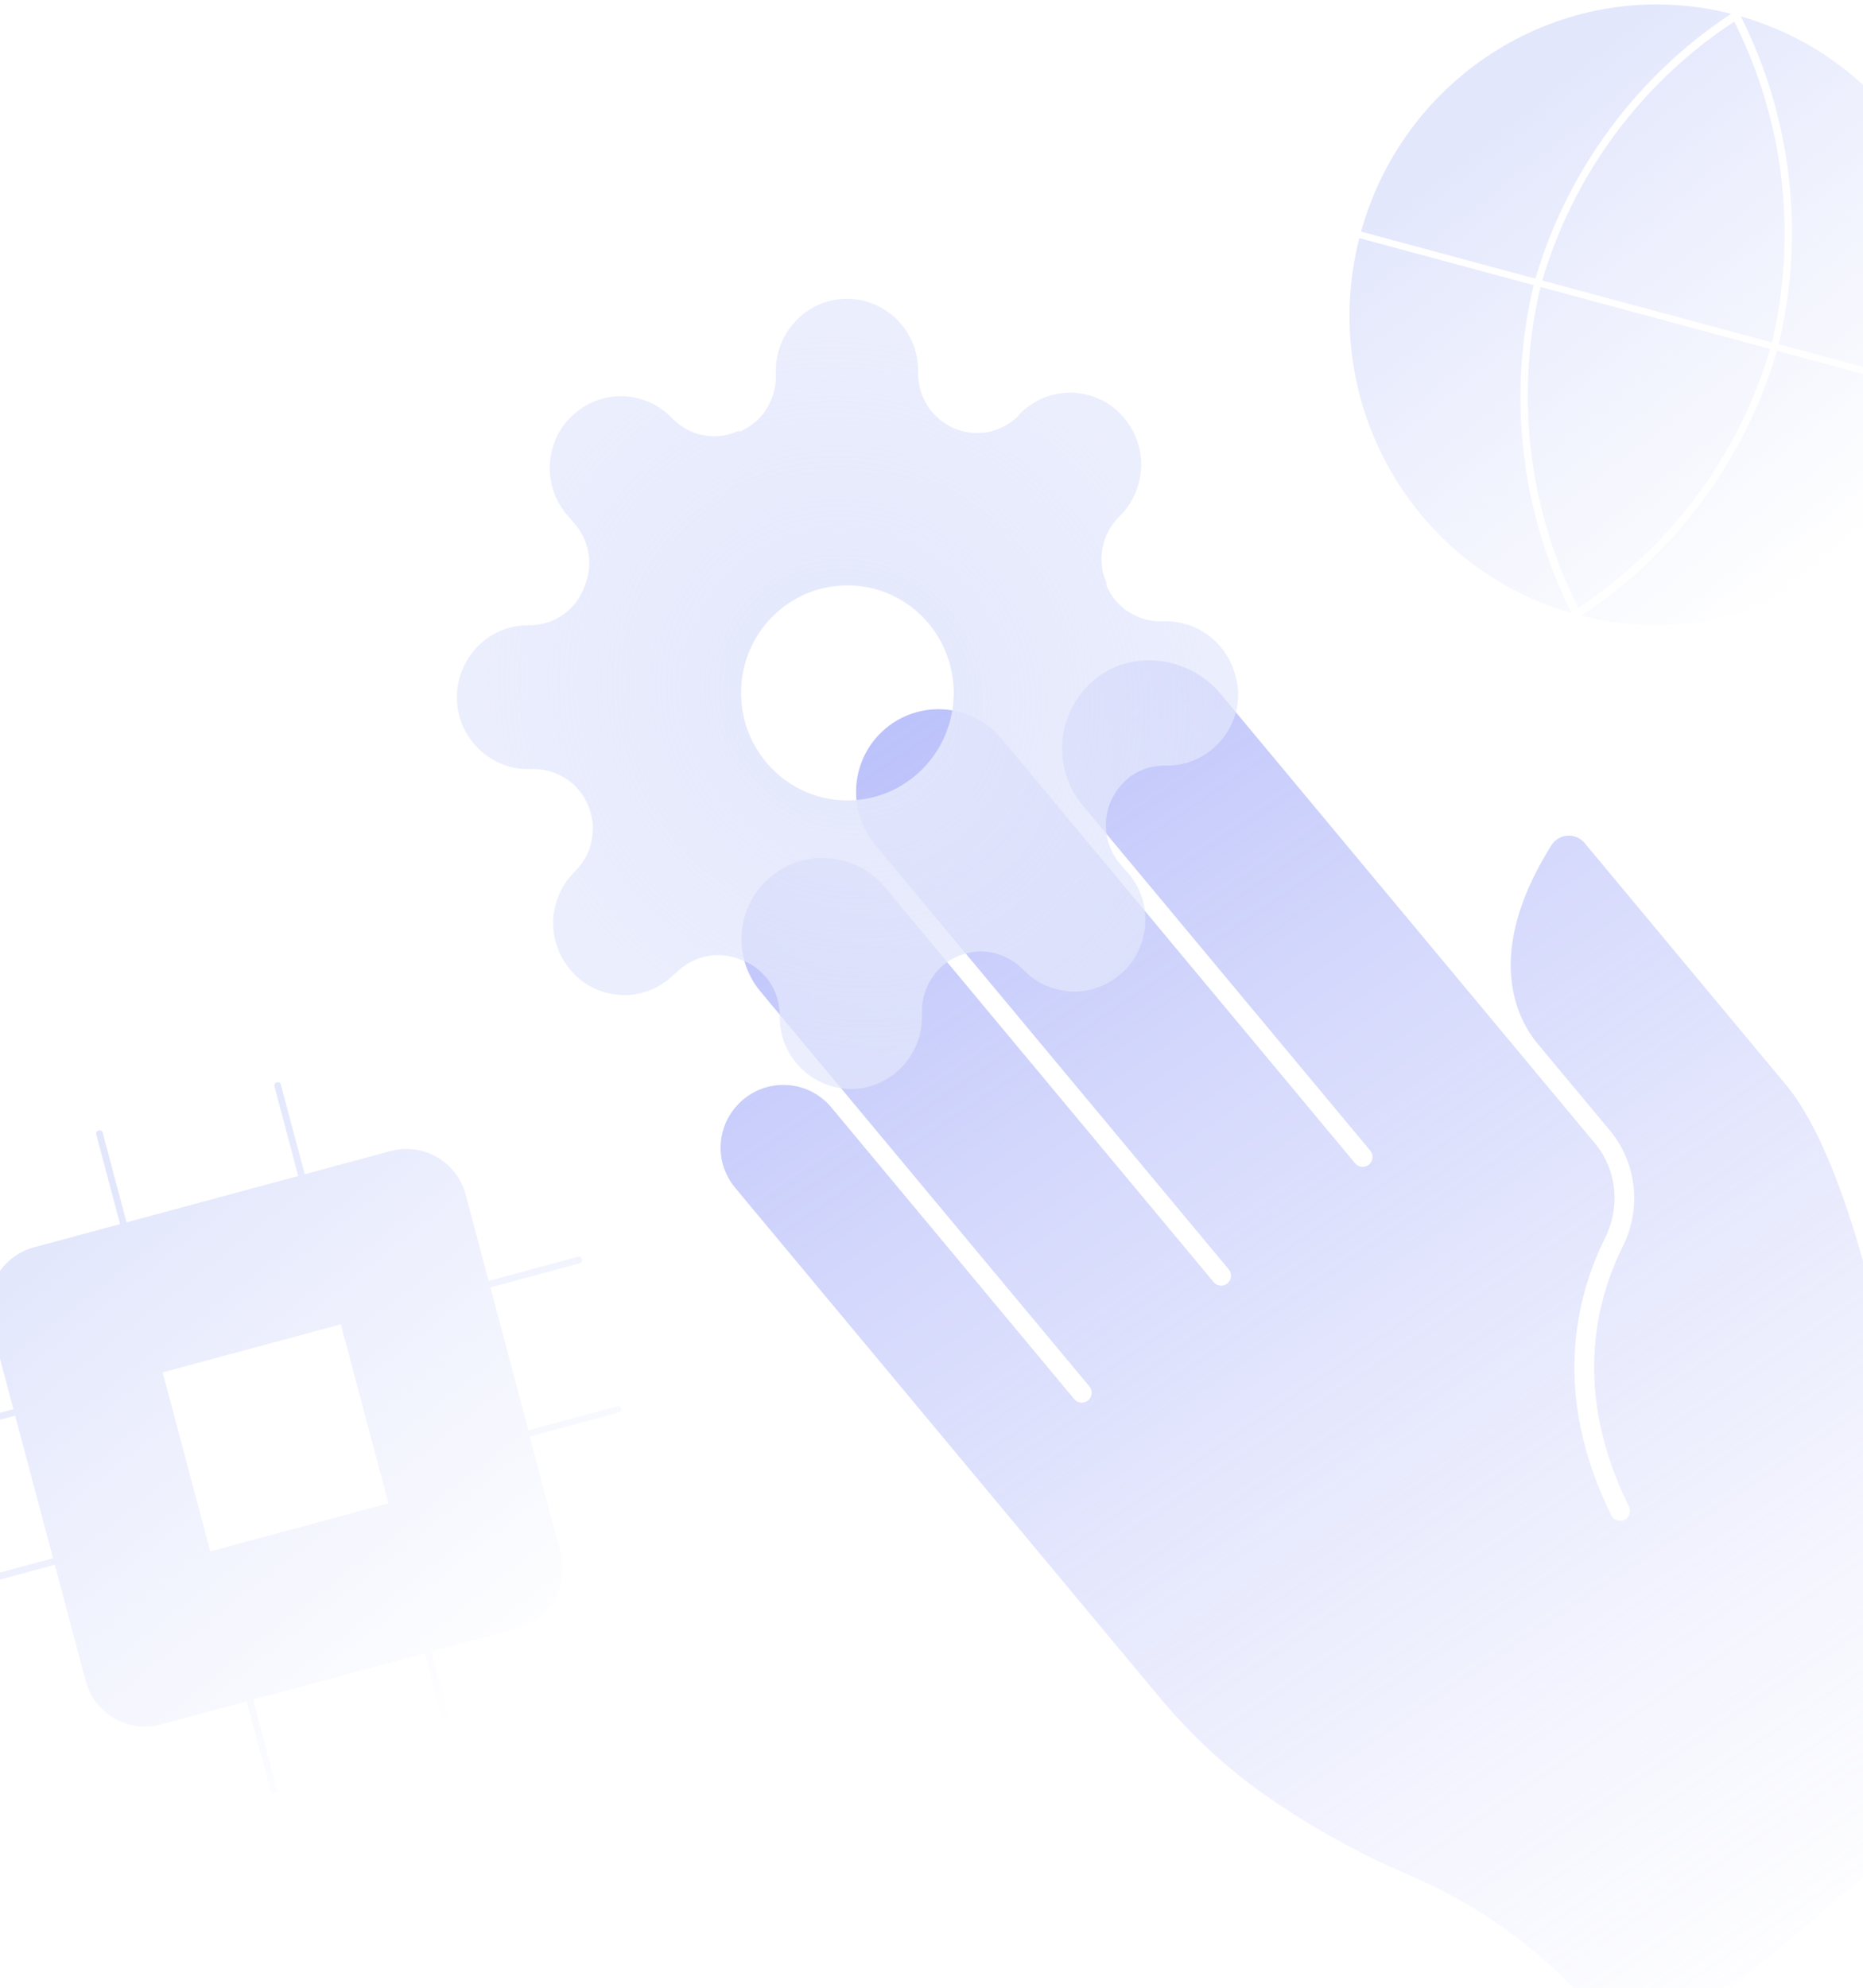
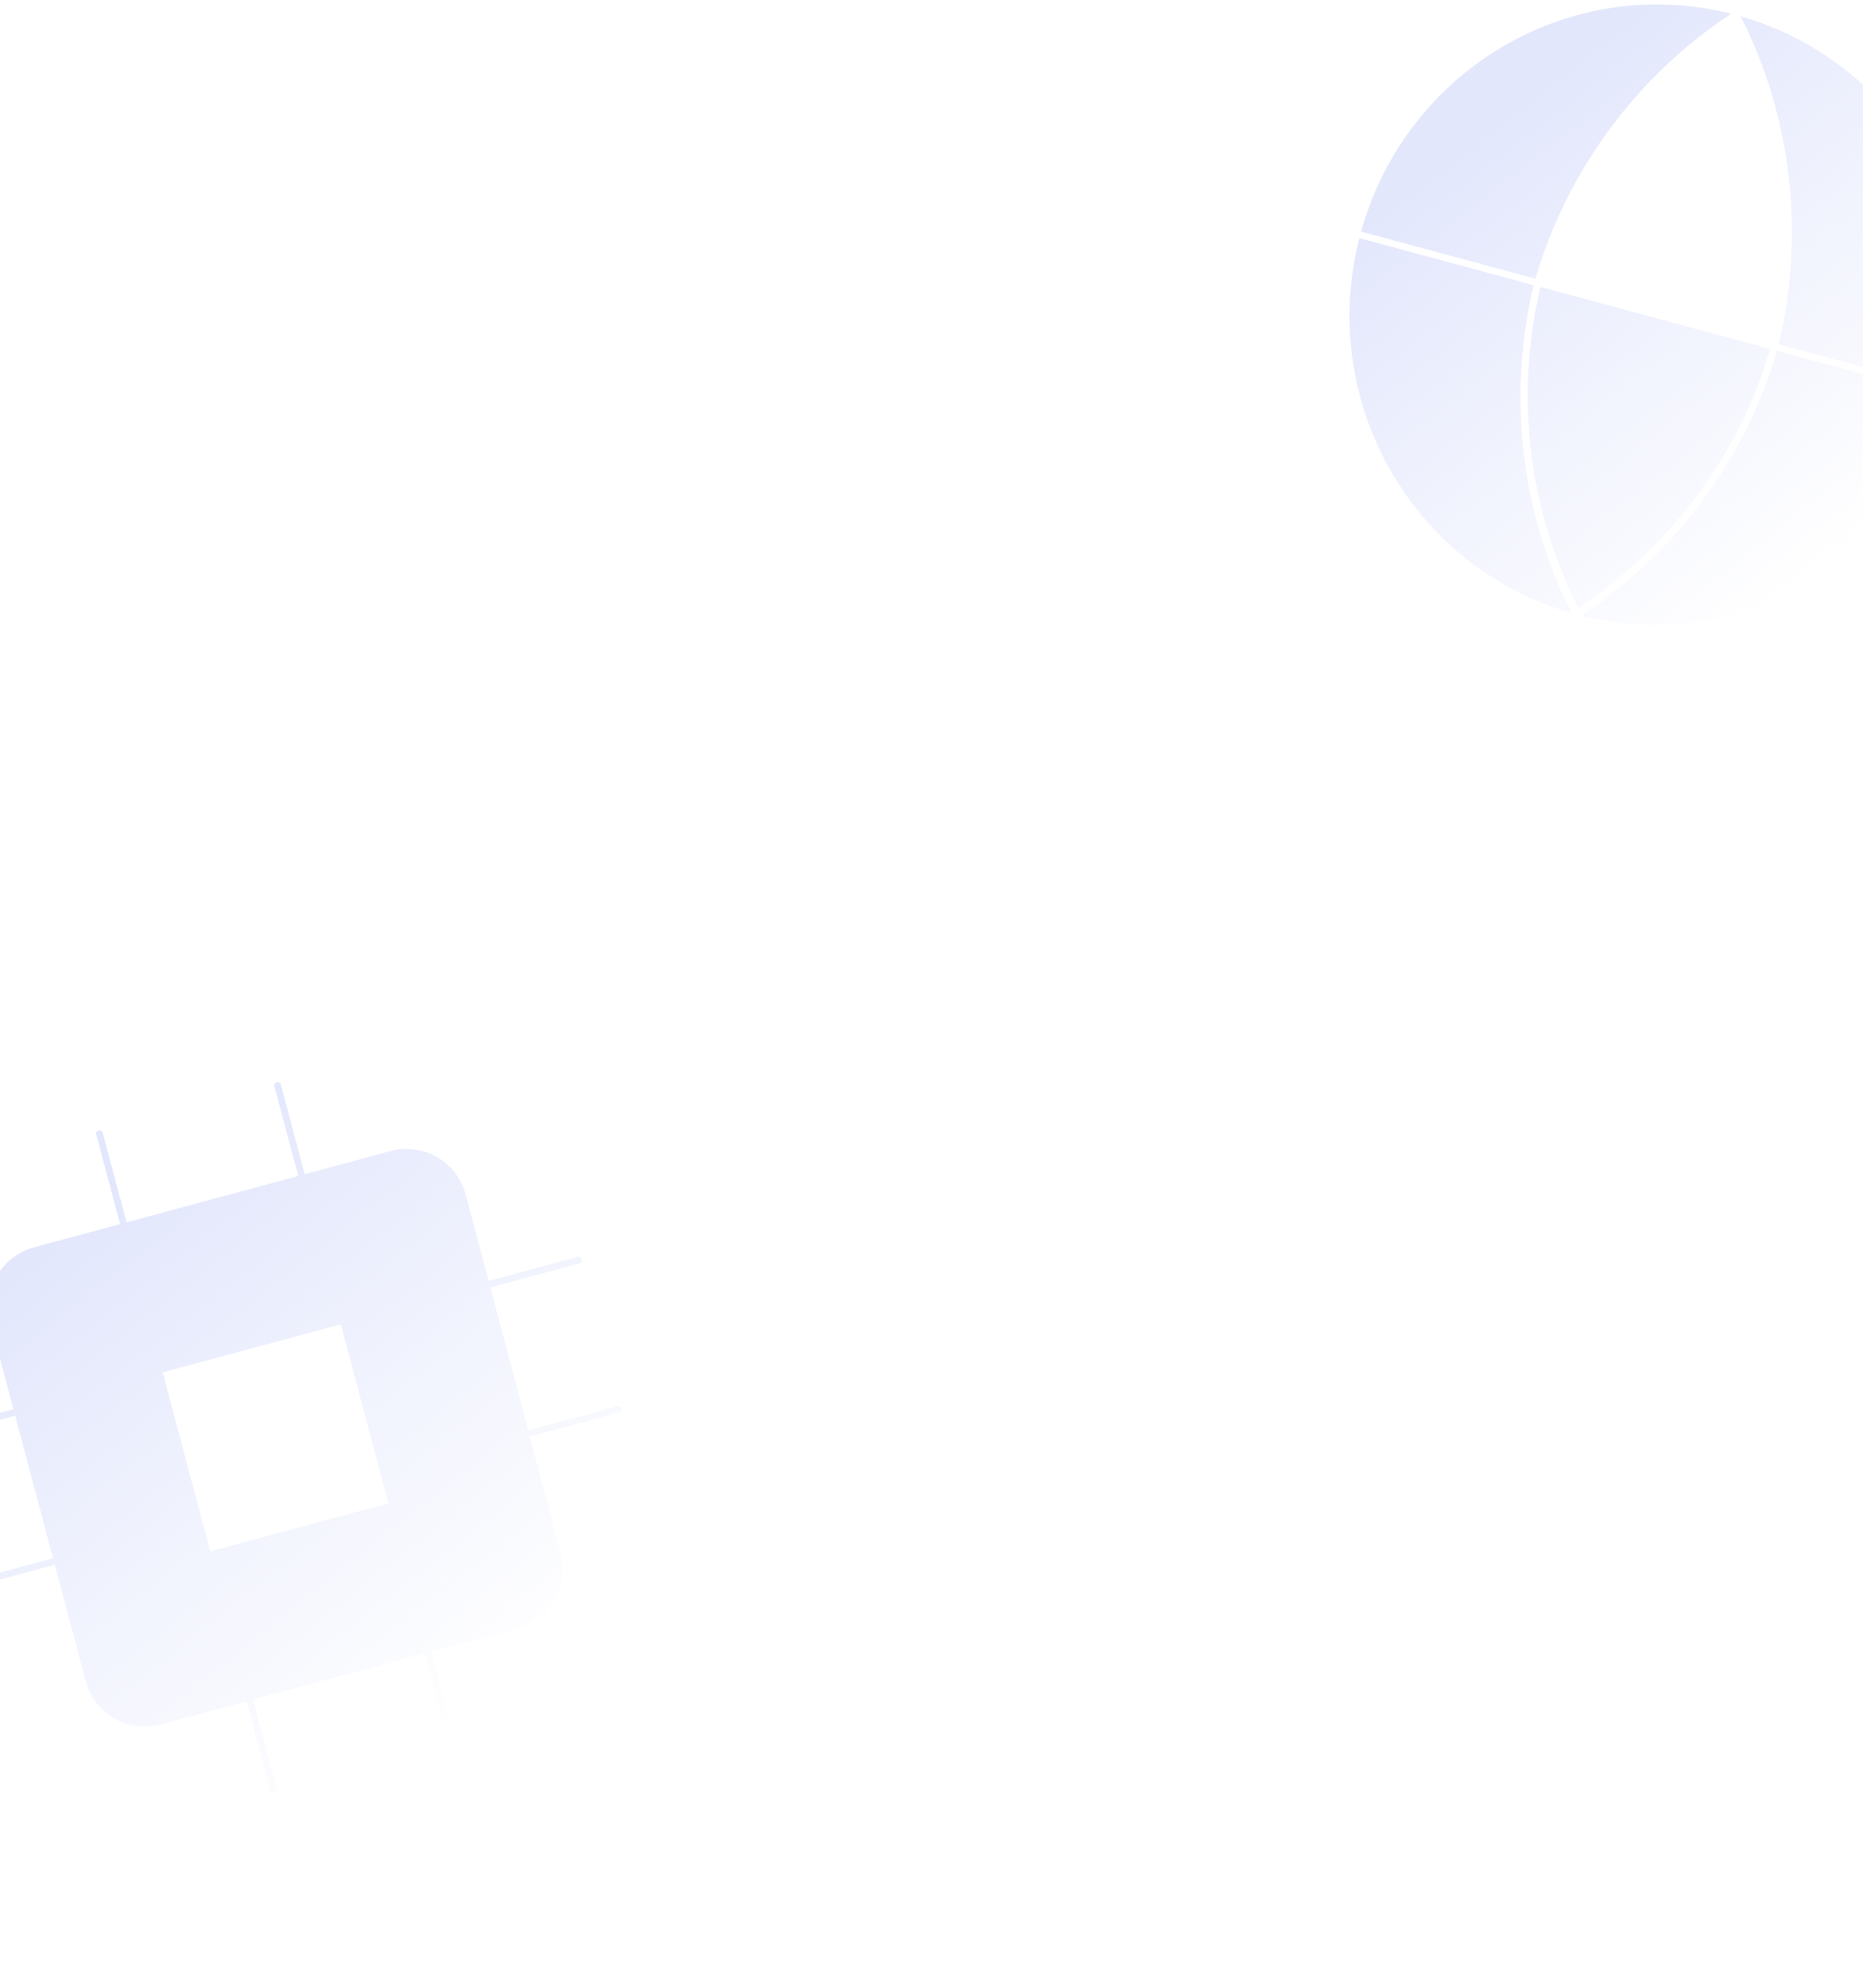
<svg xmlns="http://www.w3.org/2000/svg" width="360" height="384" viewBox="0 0 360 384" fill="none">
  <g clip-path="url(#clip0_19_8109)">
-     <path d="M312.298 393.296C314.832 396.411 319.414 396.848 322.511 394.248L389.934 337.647C393.013 335.061 393.399 330.49 390.835 327.41C386.265 321.94 372.353 305.284 367.757 278.552C365.041 262.717 357.388 224.307 345.125 209.582L306.195 162.852C304.471 160.781 301.214 160.986 299.758 163.345C283.152 189.837 298.095 202.372 298.16 202.87L311.102 218.408C316.278 224.621 317.253 233.412 313.575 240.805C308.161 251.698 303.981 269.258 314.775 291.048C315.169 291.852 314.953 292.805 314.294 293.36C314.182 293.452 314.056 293.539 313.922 293.604C312.982 294.076 311.839 293.692 311.375 292.752C299.884 269.551 304.38 250.776 310.18 239.11C313.181 233.076 312.397 225.906 308.187 220.859L235.9 134.088C229.594 126.516 218.271 125.398 211.272 131.506C204.168 137.571 203.172 148.324 209.206 155.568L264.782 222.279C265.453 223.087 265.345 224.293 264.54 224.971C263.734 225.648 262.534 225.543 261.858 224.735L193.535 142.718C187.913 135.971 177.868 135.076 171.124 140.738C164.38 146.401 163.501 156.464 169.123 163.21L237.442 245.223C238.114 246.031 238.005 247.237 237.2 247.914C236.394 248.591 235.194 248.487 234.519 247.678L170.929 171.346C165.402 164.713 155.522 163.83 148.887 169.401C142.255 174.968 141.393 184.869 146.916 191.501L210.51 267.834C211.181 268.642 211.073 269.848 210.267 270.526C209.461 271.203 208.262 271.098 207.586 270.29L160.625 213.916C156.358 208.795 148.731 208.122 143.615 212.413C138.5 216.708 137.733 224.267 142.078 229.484L223.95 327.76C230.096 335.139 236.961 341.514 244.347 346.701C253.209 352.892 262.443 358.017 272.583 362.374C292.408 370.894 304.215 383.368 312.285 393.291H312.293L312.298 393.296Z" fill="url(#paint0_linear_19_8109)" fill-opacity="0.6" />
-     <path d="M298.015 54.186L342.4 66.155C347.357 45.289 344.766 23.33 335.116 4.176C317.242 15.908 304.088 33.621 298.015 54.186Z" fill="url(#paint1_linear_19_8109)" />
    <path d="M297.68 55.444C292.723 76.31 295.314 98.269 304.965 117.423C322.838 105.692 335.992 87.978 342.065 67.413L297.68 55.444Z" fill="url(#paint2_linear_19_8109)" />
    <path d="M343.725 66.512L377.408 75.596C385.459 44.105 367.224 11.96 336.388 3.171C346.218 22.686 348.819 45.129 343.725 66.512Z" fill="url(#paint3_linear_19_8109)" />
    <path d="M296.691 53.829C302.902 32.747 316.367 14.636 334.513 2.665C303.441 -5.24 271.741 13.439 263.008 44.745L296.691 53.829Z" fill="url(#paint4_linear_19_8109)" />
    <path d="M343.39 67.771C337.178 88.853 323.714 106.963 305.567 118.934C336.639 126.839 368.401 108.177 377.073 76.854L343.39 67.771Z" fill="url(#paint5_linear_19_8109)" />
    <path d="M296.355 55.087L262.673 46.004C254.621 77.494 272.856 109.639 303.692 118.428C293.862 98.913 291.261 76.47 296.355 55.087Z" fill="url(#paint6_linear_19_8109)" />
    <path d="M119.317 271.667L102.103 276.312L94.757 248.707L111.972 244.063C112.347 243.961 112.531 243.642 112.43 243.265C112.33 242.888 112.013 242.704 111.637 242.805L94.422 247.45L89.989 230.786C88.299 224.435 81.793 220.664 75.471 222.37L58.882 226.846L54.281 209.554C54.18 209.177 53.863 208.993 53.487 209.094C53.112 209.195 52.928 209.514 53.029 209.892L57.63 227.184L24.453 236.136L19.852 218.843C19.751 218.466 19.434 218.282 19.058 218.384C18.683 218.485 18.499 218.804 18.599 219.181L23.201 236.473L6.55 240.966C0.227 242.672 -3.534 249.213 -1.844 255.564L2.59 272.228L-14.624 276.872C-15 276.974 -15.184 277.293 -15.083 277.67C-14.983 278.047 -14.665 278.231 -14.29 278.13L2.925 273.485L10.254 301.027L-6.961 305.672C-7.337 305.773 -7.52 306.092 -7.42 306.47C-7.319 306.847 -7.002 307.031 -6.627 306.929L10.588 302.285L16.562 324.733C18.252 331.084 24.757 334.855 31.079 333.149L47.668 328.673L52.269 345.966C52.37 346.343 52.687 346.527 53.062 346.426C53.438 346.324 53.622 346.005 53.521 345.628L48.92 328.336L82.097 319.384L86.698 336.676C86.799 337.053 87.116 337.237 87.492 337.136C87.867 337.035 88.051 336.716 87.951 336.338L83.349 319.046L99.938 314.57C106.26 312.864 110.021 306.323 108.331 299.972L102.358 277.524L119.573 272.879C119.948 272.778 120.132 272.458 120.031 272.081C119.931 271.704 119.63 271.583 119.317 271.667ZM40.63 299.705L31.428 265.121L65.857 255.831L75.06 290.416L40.63 299.705Z" fill="url(#paint7_linear_19_8109)" />
    <g clip-path="url(#clip1_19_8109)">
-       <path d="M235.087 124.111C232.547 121.543 229.036 120.032 225.375 120.032H224.18C221.939 120.032 219.847 119.352 217.98 118.144C216.112 116.936 214.693 115.198 213.796 113.084V112.555C212.9 110.44 212.601 108.174 213.049 105.908C213.423 103.642 214.543 101.603 216.112 99.942L216.486 99.564C217.756 98.28 218.801 96.769 219.474 95.032C220.146 93.37 220.52 91.558 220.52 89.745C220.52 87.932 220.146 86.12 219.474 84.458C218.801 82.796 217.756 81.286 216.486 79.926C215.216 78.642 213.722 77.585 212.003 76.905C210.36 76.225 208.567 75.848 206.774 75.848C204.981 75.848 203.188 76.225 201.545 76.905C199.902 77.585 198.408 78.642 197.063 79.926L196.764 80.379C195.121 81.966 193.104 83.023 190.863 83.476C188.621 83.854 186.38 83.627 184.289 82.721C182.272 81.814 180.554 80.379 179.284 78.491C178.088 76.603 177.416 74.488 177.416 72.222V71.618C177.416 67.917 175.997 64.443 173.382 61.799C170.842 59.231 167.331 57.721 163.671 57.721C160.01 57.721 156.574 59.156 153.959 61.799C151.419 64.367 149.925 67.917 149.925 71.618V72.826C149.925 75.017 149.253 77.207 148.058 79.095C146.862 80.984 145.144 82.419 143.053 83.325H142.53C140.438 84.231 138.197 84.534 135.956 84.08C133.715 83.703 131.698 82.57 130.054 80.984L129.681 80.606C128.411 79.322 126.917 78.265 125.199 77.585C123.555 76.905 121.762 76.528 119.969 76.528C118.177 76.528 116.384 76.905 114.74 77.585C113.097 78.265 111.603 79.322 110.258 80.606C108.988 81.89 107.942 83.401 107.27 85.138C106.598 86.799 106.224 88.612 106.224 90.425C106.224 92.237 106.598 94.05 107.27 95.712C107.942 97.374 108.988 98.884 110.258 100.244L110.632 100.697C112.2 102.358 113.246 104.398 113.694 106.664C114.068 108.929 113.844 111.195 112.947 113.31C112.2 115.425 110.781 117.313 108.913 118.673C107.046 120.032 104.879 120.712 102.638 120.788H102.041C98.38 120.788 94.944 122.223 92.329 124.866C89.79 127.434 88.295 130.984 88.295 134.685C88.295 138.386 89.715 141.86 92.329 144.504C94.869 147.072 98.38 148.582 102.041 148.582H103.236C105.402 148.582 107.569 149.262 109.436 150.47C111.304 151.679 112.723 153.416 113.62 155.531C114.516 157.646 114.815 159.912 114.367 162.177C113.993 164.443 112.873 166.483 111.304 168.144L110.93 168.522C109.66 169.806 108.615 171.316 107.942 173.054C107.27 174.715 106.896 176.528 106.896 178.341C106.896 180.153 107.27 181.966 107.942 183.628C108.615 185.289 109.66 186.8 110.93 188.159C112.2 189.443 113.694 190.501 115.413 191.181C117.056 191.86 118.849 192.238 120.642 192.238C122.435 192.238 124.228 191.86 125.871 191.181C127.514 190.501 129.008 189.443 130.353 188.159L130.801 187.782C132.445 186.196 134.462 185.138 136.703 184.685C138.944 184.307 141.185 184.534 143.277 185.44C145.368 186.196 147.236 187.631 148.581 189.519C149.925 191.407 150.598 193.598 150.672 195.863V196.468C150.672 200.169 152.092 203.643 154.706 206.286C157.246 208.854 160.757 210.365 164.418 210.365C168.078 210.365 171.514 208.93 174.129 206.286C176.669 203.718 178.163 200.169 178.163 196.468V195.259C178.163 193.069 178.835 190.879 180.031 188.99C181.226 187.102 182.944 185.667 185.036 184.761C187.127 183.854 189.368 183.552 191.61 184.005C193.851 184.459 195.868 185.516 197.511 187.102L197.885 187.48C199.155 188.764 200.649 189.821 202.367 190.501C204.01 191.181 205.803 191.558 207.596 191.558C209.389 191.558 211.182 191.181 212.825 190.501C214.469 189.821 215.963 188.764 217.307 187.48C218.577 186.196 219.623 184.685 220.295 182.948C220.968 181.211 221.341 179.474 221.341 177.661C221.341 175.848 220.968 174.036 220.295 172.374C219.623 170.712 218.577 169.202 217.307 167.918L216.934 167.465C215.365 165.803 214.319 163.764 213.871 161.498C213.497 159.232 213.722 156.966 214.618 154.851C215.514 152.812 216.934 151.075 218.727 149.791C220.594 148.582 222.686 147.902 224.927 147.902H225.525C229.185 147.902 232.621 146.467 235.236 143.824C237.851 141.18 239.27 137.706 239.27 134.005C239.121 130.229 237.627 126.679 235.087 124.111ZM163.745 154.625C152.391 154.625 143.202 145.334 143.202 133.854C143.202 122.374 152.391 113.084 163.745 113.084C175.1 113.084 184.289 122.374 184.289 133.854C184.289 145.334 175.1 154.625 163.745 154.625Z" fill="url(#paint8_radial_19_8109)" />
-     </g>
+       </g>
  </g>
  <defs>
    <linearGradient id="paint0_linear_19_8109" x1="170.934" y1="102.103" x2="359.011" y2="381.018" gradientUnits="userSpaceOnUse">
      <stop stop-color="#7E8AF7" />
      <stop offset="1" stop-color="#B0B7F7" stop-opacity="0" />
    </linearGradient>
    <linearGradient id="paint1_linear_19_8109" x1="275.537" y1="7.946" x2="354.317" y2="108.278" gradientUnits="userSpaceOnUse">
      <stop offset="0.155" stop-color="#E3E7FC" />
      <stop offset="1" stop-color="#E3E7FC" stop-opacity="0" />
    </linearGradient>
    <linearGradient id="paint2_linear_19_8109" x1="275.537" y1="7.946" x2="354.317" y2="108.278" gradientUnits="userSpaceOnUse">
      <stop offset="0.155" stop-color="#E3E7FC" />
      <stop offset="1" stop-color="#E3E7FC" stop-opacity="0" />
    </linearGradient>
    <linearGradient id="paint3_linear_19_8109" x1="275.537" y1="7.946" x2="354.317" y2="108.278" gradientUnits="userSpaceOnUse">
      <stop offset="0.155" stop-color="#E3E7FC" />
      <stop offset="1" stop-color="#E3E7FC" stop-opacity="0" />
    </linearGradient>
    <linearGradient id="paint4_linear_19_8109" x1="275.537" y1="7.946" x2="354.317" y2="108.278" gradientUnits="userSpaceOnUse">
      <stop offset="0.155" stop-color="#E3E7FC" />
      <stop offset="1" stop-color="#E3E7FC" stop-opacity="0" />
    </linearGradient>
    <linearGradient id="paint5_linear_19_8109" x1="275.537" y1="7.946" x2="354.317" y2="108.278" gradientUnits="userSpaceOnUse">
      <stop offset="0.155" stop-color="#E3E7FC" />
      <stop offset="1" stop-color="#E3E7FC" stop-opacity="0" />
    </linearGradient>
    <linearGradient id="paint6_linear_19_8109" x1="275.537" y1="7.946" x2="354.317" y2="108.278" gradientUnits="userSpaceOnUse">
      <stop offset="0.155" stop-color="#E3E7FC" />
      <stop offset="1" stop-color="#E3E7FC" stop-opacity="0" />
    </linearGradient>
    <linearGradient id="paint7_linear_19_8109" x1="1.728" y1="217.193" x2="92.106" y2="331.733" gradientUnits="userSpaceOnUse">
      <stop offset="0.155" stop-color="#E3E7FC" />
      <stop offset="1" stop-color="#E3E7FC" stop-opacity="0" />
    </linearGradient>
    <radialGradient id="paint8_radial_19_8109" cx="0" cy="0" r="1" gradientUnits="userSpaceOnUse" gradientTransform="translate(163.974 134.187) rotate(48.658) scale(74.389 70.855)">
      <stop stop-color="#E3E7FC" />
      <stop offset="1" stop-color="#E3E7FC" stop-opacity="0.7" />
    </radialGradient>
    <clipPath id="clip0_19_8109">
      <rect width="533" height="384" fill="white" transform="translate(-149)" />
    </clipPath>
    <clipPath id="clip1_19_8109">
      <rect width="151.372" height="153.173" fill="white" transform="translate(88.079 57.6)" />
    </clipPath>
  </defs>
</svg>